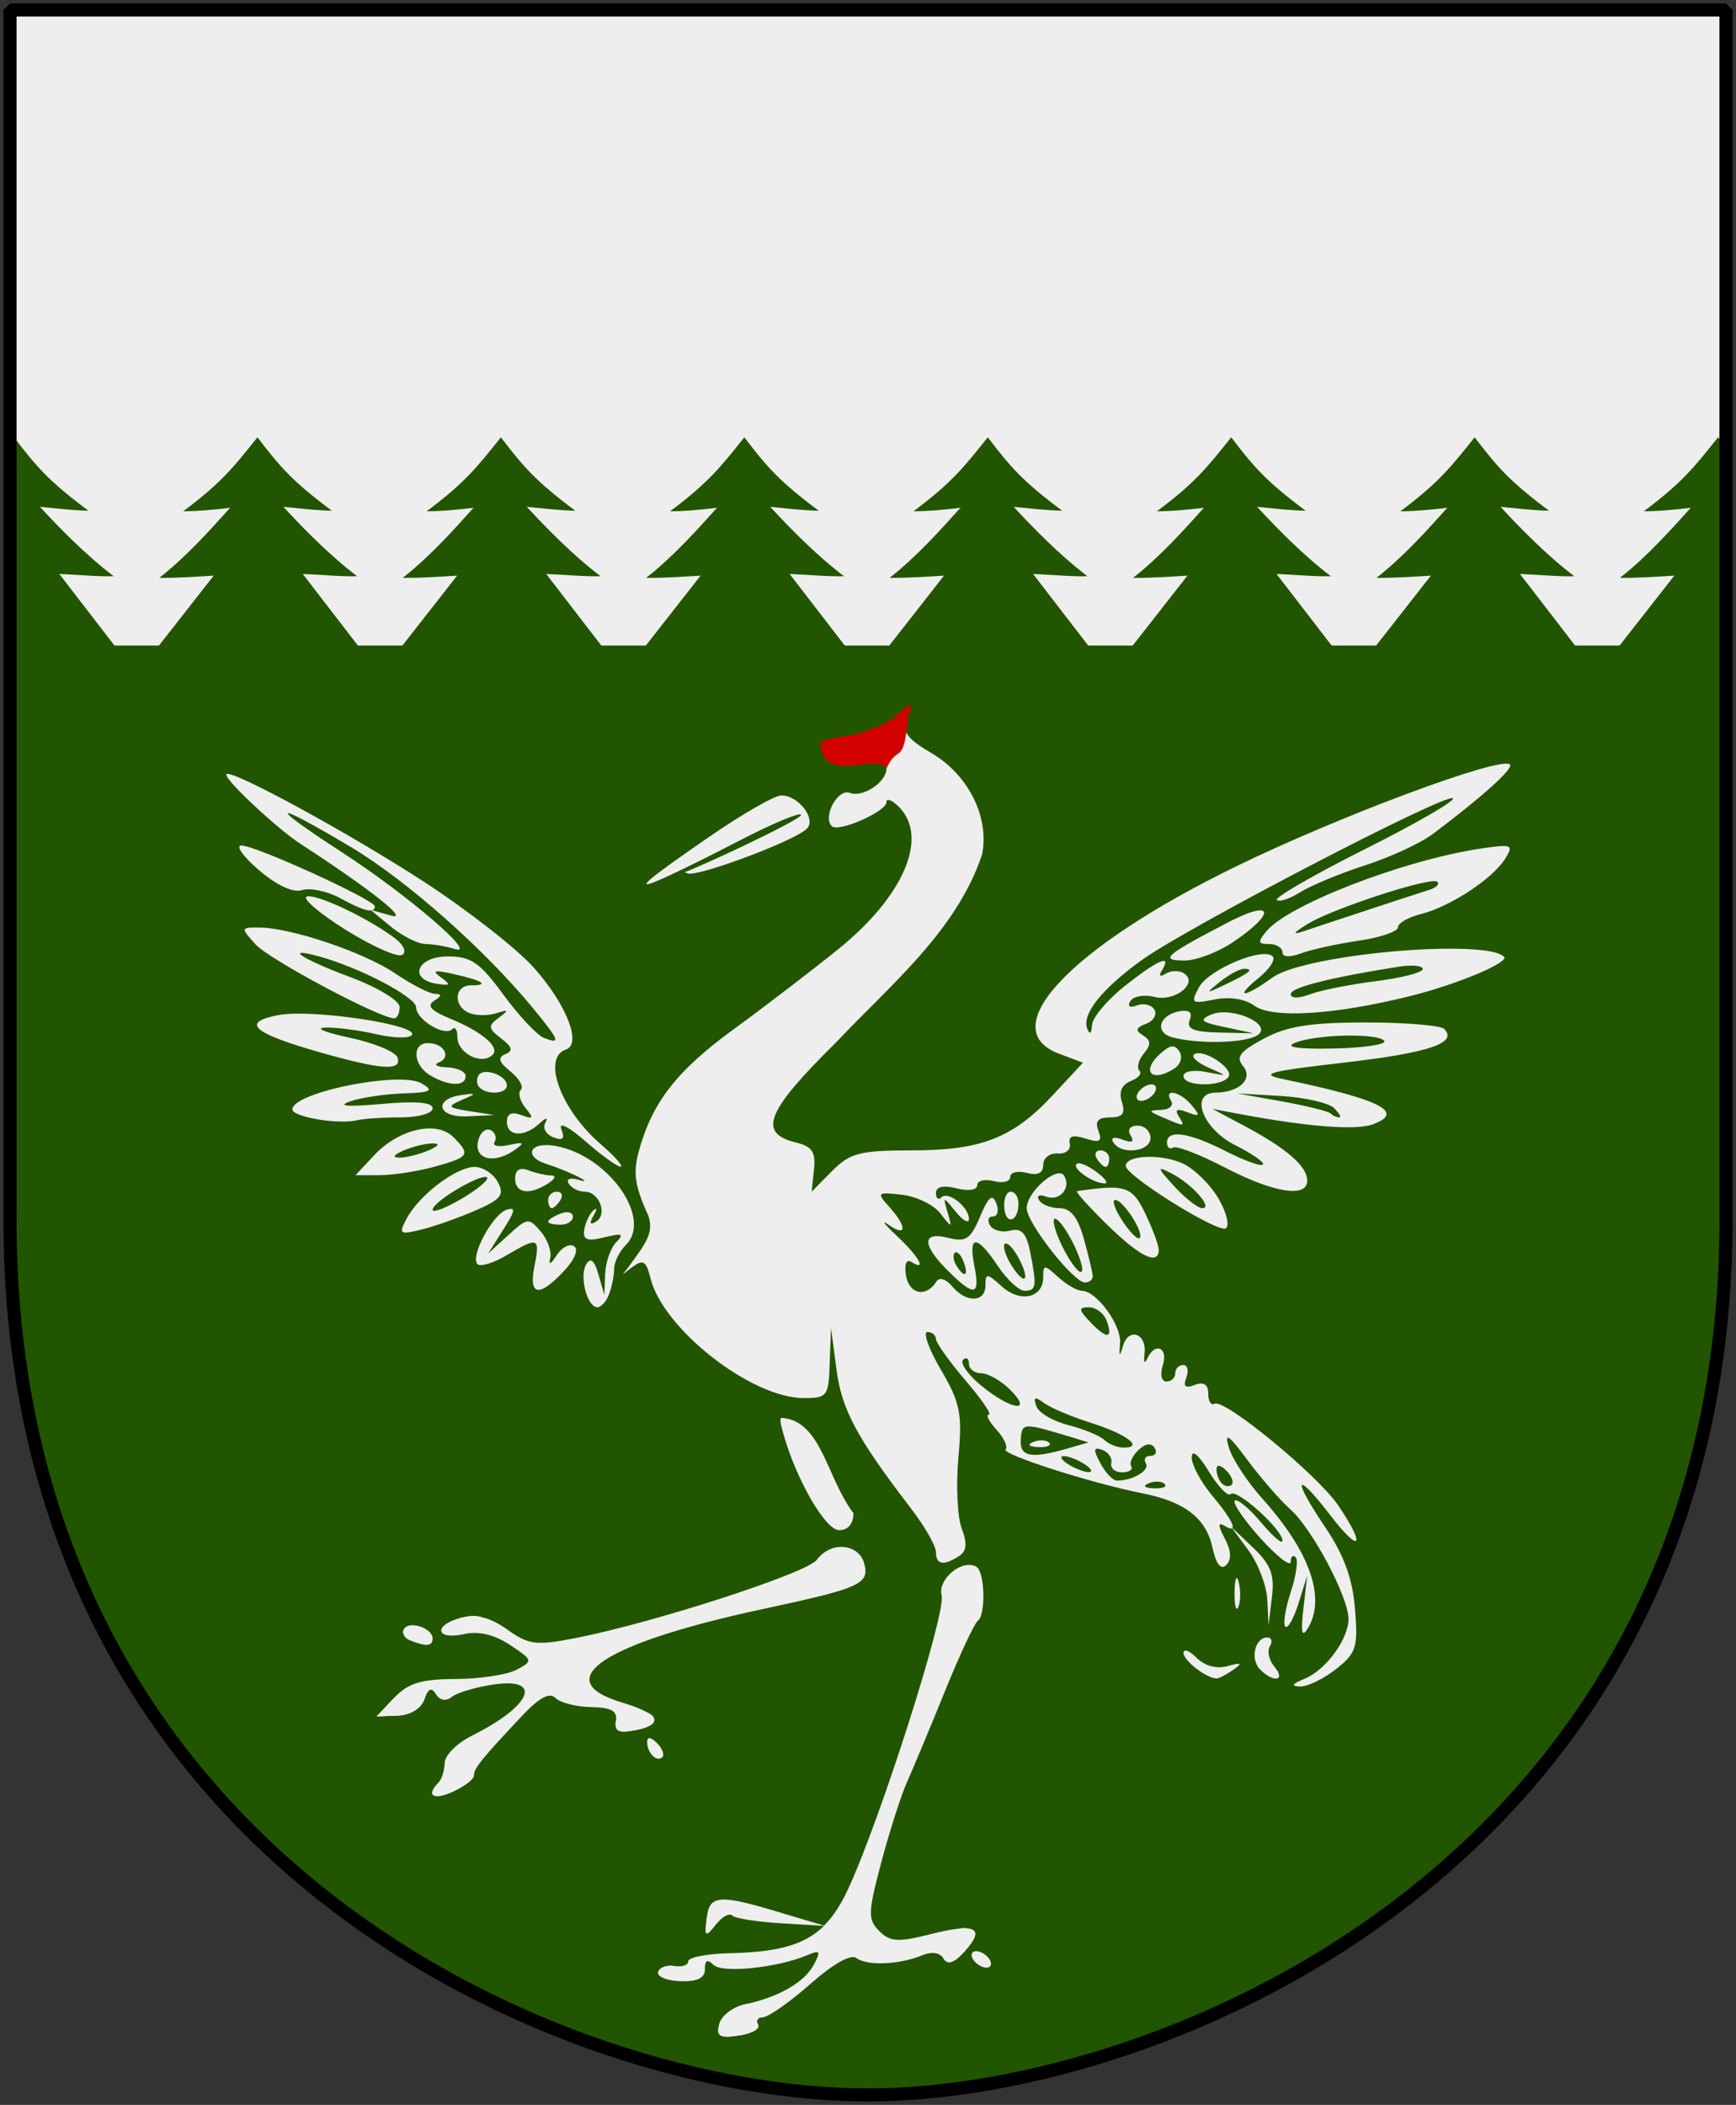
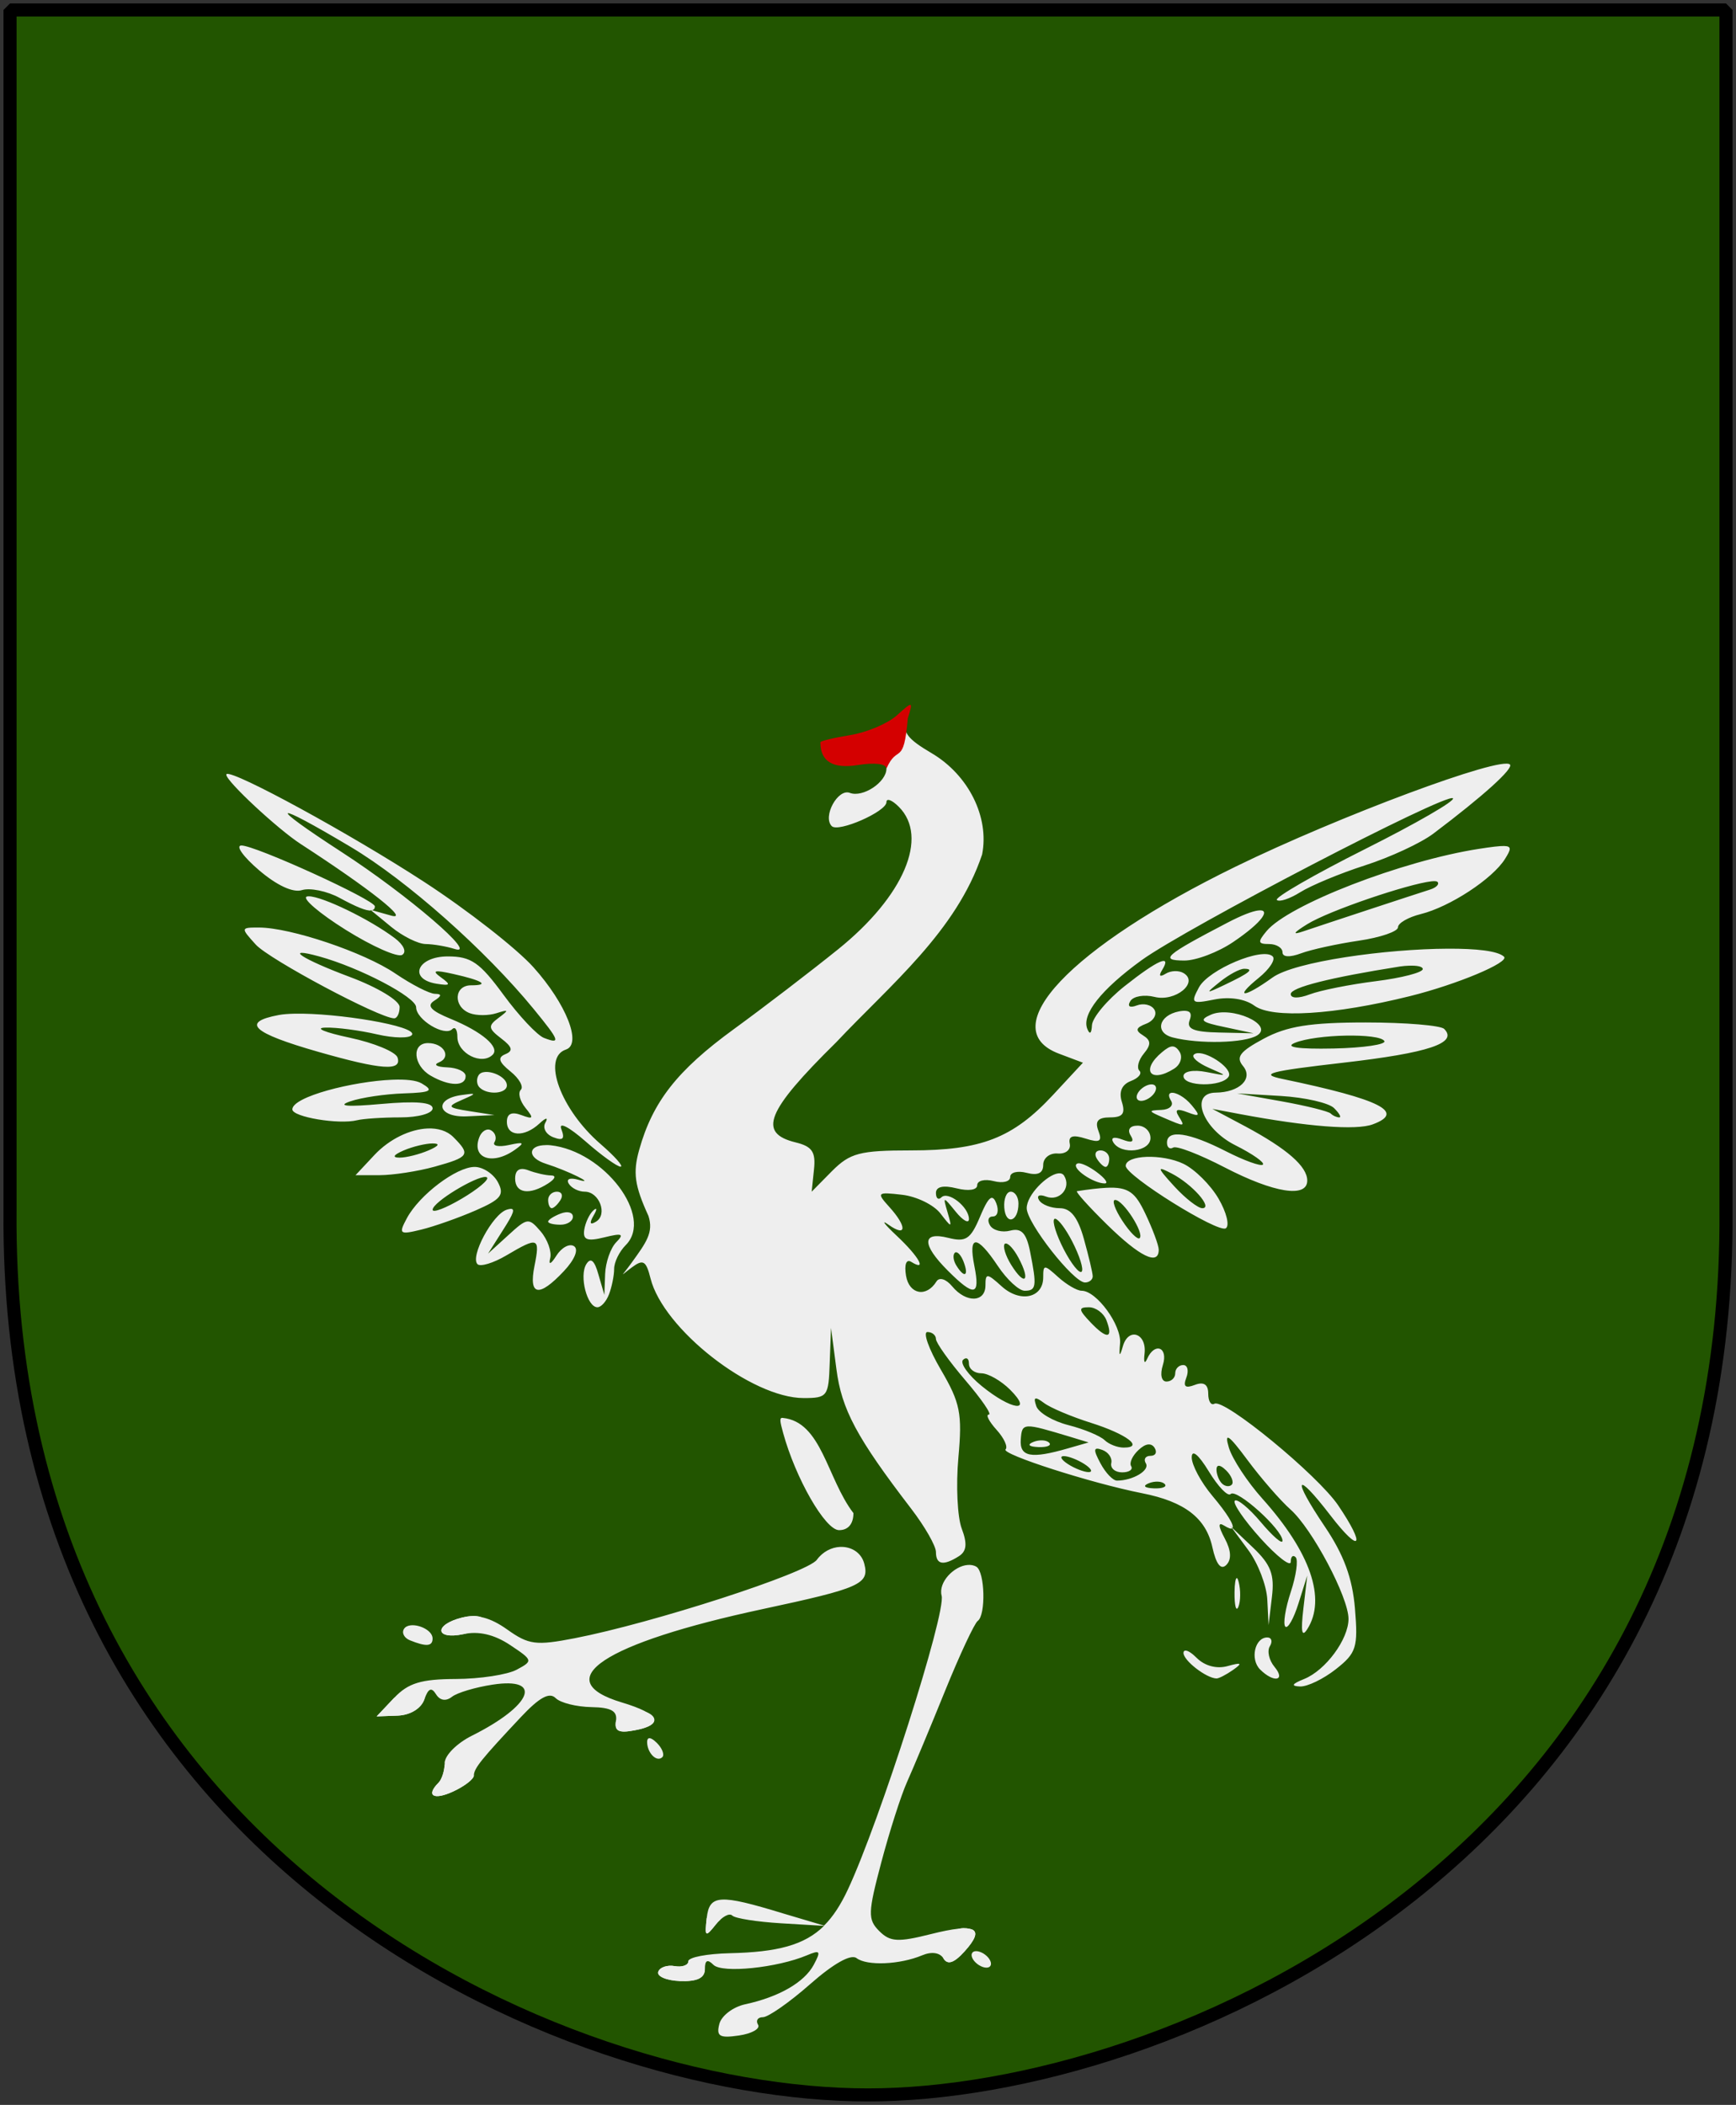
<svg xmlns="http://www.w3.org/2000/svg" xmlns:xlink="http://www.w3.org/1999/xlink" version="1.0" width="251" height="304.2" id="svg4166">
  <rect width="100%" height="100%" fill="#333333" stroke="none" />
  <defs id="defs4168">
    <clipPath id="clipPath2675">
      <use transform="matrix(0,1.156,1.156,0,252.599,87.325)" id="use2677" x="0" y="0" width="1" height="1" xlink:href="#Shield" />
    </clipPath>
  </defs>
  <path d="M 249.551,1.44 L 125.5,1.44 L 1.45,1.44 L 1.45,174.936 C 0.682,268.657 81.739,302.756 125.5,302.756 C 168.494,302.756 250.318,268.657 249.551,174.936 L 249.551,1.44 z" id="Shield" style="fill:#225500" />
-   <path d="M 1.1,1.098 L 1.1,93.292 L 249.6,93.292 L 249.6,1.098 L 125.35,1.098 L 1.1,1.098 z" id="Chef" style="fill:#eeeeee" />
  <g transform="matrix(0,0.865,0.865,0,-75.538,-222.504)" clip-path="url(#clipPath2675)" id="Granskura" style="fill:#225500">
-     <path d="M 370.415,110.566 C 370.415,110.566 353.126,97.245 353.126,97.245 C 353.235,100.348 353.579,103.569 353.505,106.338 C 349.928,101.61 345.211,97.052 341.91,94.002 C 342.171,96.731 342.509,99.509 342.563,102.114 C 337.622,95.48 335.233,93.453 330.292,89.67 C 335.368,85.617 337.854,83.662 342.655,77.258 C 342.645,79.951 342.348,82.749 342.064,85.107 C 345.687,81.835 350.15,77.882 353.773,73.266 C 353.807,76.496 353.552,79.8 353.402,82.359 C 353.402,82.359 370.218,69.184 370.218,69.184" id="Gran" />
    <use transform="translate(0,81.381)" id="use3191" x="0" y="0" width="251" height="304.2" xlink:href="#Gran" />
    <use transform="translate(0,122.072)" id="use3195" x="0" y="0" width="251" height="304.2" xlink:href="#Gran" />
    <use transform="translate(0,162.763)" id="use3197" x="0" y="0" width="251" height="304.2" xlink:href="#Gran" />
    <use transform="translate(0,203.453)" id="use3199" x="0" y="0" width="251" height="304.2" xlink:href="#Gran" />
    <use transform="translate(0,244.144)" id="use3201" x="0" y="0" width="251" height="304.2" xlink:href="#Gran" />
    <use transform="translate(0,284.834)" id="use4215" x="0" y="0" width="251" height="304.2" xlink:href="#Gran" />
    <use transform="translate(0,40.691)" id="use2671" x="0" y="0" width="251" height="304.2" xlink:href="#Gran" />
  </g>
  <g transform="matrix(1.193,0,0,1.193,399.793,-493.054)" id="trana" style="fill:#eeeeee">
    <path d="M -216.09,516.805 C -215.192,512.266 -217.734,507.168 -222.215,504.524 C -225.052,502.85 -225.832,502.02 -225.299,500.305 C -229.359,502.347 -229.298,504.226 -227.821,504.312 C -225.82,503.987 -227.684,505.81 -227.684,506.399 C -227.684,508.042 -230.543,509.942 -232.121,509.337 C -233.579,508.777 -235.451,512.225 -234.309,513.368 C -233.514,514.163 -227.684,511.605 -227.684,510.462 C -227.684,509.939 -227.009,510.199 -226.184,511.024 C -222.513,514.695 -225.572,521.861 -233.527,528.274 C -236.851,530.953 -242.547,535.314 -246.184,537.962 C -253.06,542.968 -256.022,546.766 -257.652,552.587 C -258.426,555.349 -258.208,556.901 -256.527,560.587 C -255.881,562.578 -256.8,563.811 -258.559,566.243 C -259.868,568.053 -260.071,567.968 -258.559,566.837 C -257.172,565.8 -256.821,565.984 -256.277,568.149 C -254.734,574.299 -244.038,582.649 -237.715,582.649 C -234.827,582.649 -234.692,582.436 -234.559,578.399 L -234.402,574.149 L -233.746,579.149 C -233.119,584.011 -231.299,587.438 -224.684,596.055 C -223.038,598.2 -221.684,600.562 -221.684,601.305 C -221.684,602.838 -220.783,602.999 -218.902,601.805 C -217.966,601.212 -217.863,600.291 -218.559,598.462 C -219.085,597.077 -219.268,593.214 -218.965,589.868 C -218.479,584.512 -218.735,583.23 -221.09,579.212 C -222.561,576.701 -223.288,574.649 -222.715,574.649 C -222.142,574.649 -221.684,575.042 -221.684,575.493 C -221.684,575.944 -220.089,578.194 -218.121,580.493 C -216.153,582.792 -214.874,584.649 -215.277,584.649 C -215.681,584.649 -215.251,585.486 -214.34,586.493 C -213.429,587.5 -212.941,588.563 -213.246,588.868 C -213.82,589.441 -202.863,592.963 -196.684,594.18 C -191.557,595.191 -188.961,597.175 -188.184,600.712 C -187.729,602.782 -187.152,603.523 -186.496,602.868 C -185.841,602.213 -185.896,601.122 -186.684,599.649 C -187.478,598.165 -187.51,597.634 -186.777,598.087 C -186.24,598.419 -185.911,598.533 -185.777,598.43 L -185.996,598.149 L -185.746,598.399 C -185.506,598.075 -186.38,596.636 -188.184,594.493 C -189.559,592.859 -190.686,590.757 -190.684,589.837 C -190.681,588.819 -189.869,589.478 -188.621,591.524 C -187.494,593.374 -186.31,594.619 -185.965,594.274 C -185.252,593.561 -179.684,598.572 -179.684,599.93 C -179.684,600.42 -180.865,599.396 -182.309,597.68 C -183.752,595.965 -185.181,594.803 -185.465,595.087 C -185.749,595.37 -184.342,597.433 -182.34,599.649 C -180.338,601.865 -178.684,603.136 -178.684,602.493 C -178.684,601.85 -178.42,601.601 -178.09,601.93 C -177.76,602.26 -178.024,604.151 -178.684,606.149 C -179.343,608.148 -179.638,610.038 -179.34,610.337 C -179.042,610.635 -178.325,609.372 -177.746,607.524 L -176.684,604.149 L -177.152,608.149 C -177.478,610.931 -177.349,611.693 -176.684,610.649 C -174.348,606.986 -176.292,601.334 -182.121,594.837 C -183.942,592.807 -185.772,590.024 -186.184,588.649 C -186.762,586.716 -186.23,587.056 -183.934,590.149 C -182.301,592.349 -179.955,595.049 -178.715,596.149 C -176.081,598.486 -171.684,606.779 -171.684,609.399 C -171.684,611.874 -174.46,615.632 -177.059,616.68 C -178.559,617.286 -178.689,617.542 -177.559,617.587 C -176.67,617.622 -174.725,616.681 -173.215,615.493 C -170.721,613.531 -170.513,612.851 -170.902,608.149 C -171.209,604.453 -172.254,601.627 -174.559,598.212 C -178.604,592.217 -178.139,591.315 -173.871,596.868 C -170.235,601.599 -169.527,600.679 -172.934,595.649 C -175.431,591.962 -186.756,582.66 -187.934,583.337 C -188.346,583.574 -188.684,583.034 -188.684,582.118 C -188.684,580.997 -189.224,580.639 -190.309,581.055 C -191.462,581.498 -191.755,581.262 -191.34,580.18 C -191.021,579.349 -191.182,578.649 -191.715,578.649 C -192.248,578.649 -192.684,579.099 -192.684,579.649 C -192.684,580.199 -193.159,580.649 -193.746,580.649 C -194.359,580.649 -194.548,579.797 -194.184,578.649 C -193.499,576.492 -195.174,575.834 -196.09,577.899 C -196.395,578.587 -196.524,578.317 -196.402,577.274 C -196.114,574.798 -198.354,574.025 -199.027,576.368 C -199.421,577.737 -199.512,577.649 -199.371,576.024 C -199.18,573.817 -202.225,569.649 -204.027,569.649 C -204.586,569.649 -205.865,568.903 -206.871,567.993 C -208.574,566.452 -208.684,566.454 -208.684,568.024 C -208.684,570.533 -211.478,571.143 -213.715,569.118 C -215.492,567.509 -215.684,567.494 -215.684,568.993 C -215.684,571.078 -218.022,571.158 -219.715,569.118 C -220.454,568.227 -221.277,567.967 -221.621,568.524 C -222.838,570.493 -224.927,570.101 -225.309,567.837 C -225.54,566.465 -225.279,565.781 -224.684,566.149 C -222.705,567.372 -223.736,565.521 -226.434,562.993 C -227.946,561.576 -228.396,560.963 -227.434,561.649 C -225.219,563.227 -225.162,561.899 -227.34,559.493 C -228.912,557.756 -228.822,557.67 -225.777,558.024 C -224.017,558.229 -221.952,559.243 -221.152,560.274 C -219.745,562.089 -219.712,562.084 -220.277,560.149 C -220.854,558.177 -220.837,558.172 -219.277,560.087 C -218.408,561.154 -217.684,561.55 -217.684,560.962 C -217.684,559.504 -220.213,557.522 -221.027,558.337 C -221.389,558.699 -221.684,558.458 -221.684,557.805 C -221.684,557.04 -220.798,556.838 -219.184,557.243 C -217.747,557.603 -216.684,557.451 -216.684,556.868 C -216.684,556.31 -215.784,556.08 -214.684,556.368 C -213.584,556.656 -212.684,556.431 -212.684,555.868 C -212.684,555.305 -211.784,555.08 -210.684,555.368 C -209.338,555.72 -208.684,555.412 -208.684,554.399 C -208.684,553.571 -207.896,552.948 -206.934,553.024 C -205.962,553.101 -205.312,552.573 -205.465,551.837 C -205.659,550.901 -205.095,550.724 -203.559,551.212 C -201.823,551.763 -201.502,551.563 -201.996,550.274 C -202.442,549.113 -202.054,548.649 -200.59,548.649 C -199.052,548.649 -198.701,548.196 -199.152,546.774 C -199.543,545.544 -199.152,544.663 -198.059,544.243 C -197.139,543.89 -196.679,543.342 -197.027,542.993 C -197.376,542.644 -197.144,541.711 -196.496,540.93 C -195.588,539.836 -195.61,539.317 -196.59,538.712 C -197.558,538.114 -197.471,537.787 -196.215,537.305 C -195.309,536.958 -194.849,536.178 -195.215,535.587 C -195.58,534.995 -196.542,534.781 -197.34,535.087 C -198.21,535.421 -198.518,535.197 -198.121,534.555 C -197.758,533.967 -196.436,533.741 -195.184,534.055 C -192.682,534.683 -189.794,532.329 -191.652,531.18 C -192.229,530.824 -193.205,530.851 -193.84,531.243 C -194.555,531.685 -194.72,531.521 -194.277,530.805 C -193.043,528.808 -194.775,529.548 -198.809,532.743 C -200.95,534.439 -202.734,536.577 -202.777,537.493 C -202.825,538.491 -203.043,538.664 -203.34,537.93 C -204.05,536.178 -201.646,533.144 -196.777,529.618 C -191.36,525.693 -159.756,509.264 -159.027,509.993 C -158.724,510.297 -163.518,513.057 -169.684,516.149 C -175.85,519.242 -180.656,522.02 -180.371,522.305 C -180.086,522.591 -178.813,522.175 -177.527,521.368 C -176.242,520.561 -172.709,519.088 -169.684,518.118 C -166.659,517.148 -162.935,515.429 -161.402,514.274 C -155.316,509.689 -151.65,506.37 -152.121,505.899 C -153.183,504.838 -172.844,512.159 -185.371,518.274 C -205.424,528.063 -214.744,537.924 -206.777,540.93 L -203.871,542.024 L -207.527,545.962 C -212.378,551.173 -216.205,552.649 -224.715,552.649 C -230.924,552.649 -232.092,552.964 -234.277,555.149 L -236.746,557.649 L -236.465,554.962 C -236.236,552.826 -236.692,552.168 -238.684,551.68 C -243.317,550.547 -242.252,547.906 -233.777,539.555 C -227.178,532.553 -219.22,526.126 -216.09,516.805 z M -185.746,598.399 C -185.755,598.411 -185.766,598.422 -185.777,598.43 L -183.84,601.055 C -182.653,602.642 -181.615,605.342 -181.527,607.055 L -181.371,610.149 L -180.965,606.743 C -180.634,604.024 -181.093,602.818 -183.277,600.743 L -185.746,598.399 z M -307.652,507.055 C -307.681,507.07 -307.684,507.117 -307.684,507.149 C -307.684,507.936 -301.461,513.723 -298.684,515.524 C -290.327,520.943 -285.423,524.819 -287.684,524.212 L -290.027,523.555 C -290.057,523.563 -290.087,523.583 -290.121,523.587 L -287.684,525.587 C -286.309,526.709 -284.445,527.637 -283.527,527.649 C -282.61,527.661 -281.035,527.926 -280.027,528.243 C -276.955,529.211 -285.723,521.683 -293.684,516.524 C -302.929,510.533 -302.247,510.137 -292.59,515.899 C -285.769,519.969 -276.274,528.393 -270.434,535.524 C -267.281,539.374 -267.124,539.815 -269.184,539.024 C -270.004,538.71 -272.214,536.361 -274.09,533.805 C -276.971,529.881 -278.012,529.149 -280.84,529.149 C -284.568,529.149 -285.684,531.906 -282.184,532.462 C -280.515,532.727 -280.432,532.585 -281.684,531.68 C -282.832,530.851 -282.48,530.761 -280.184,531.274 C -276.626,532.07 -275.71,532.649 -278.027,532.649 C -280.102,532.649 -280.219,535.243 -278.184,536.024 C -277.359,536.341 -275.896,536.334 -274.934,536.024 C -273.446,535.546 -273.409,535.64 -274.684,536.587 C -275.998,537.562 -275.951,537.878 -274.371,539.087 C -273.017,540.123 -272.893,540.589 -273.871,540.993 C -274.838,541.392 -274.676,541.935 -273.246,543.087 C -272.186,543.941 -271.629,544.938 -271.996,545.305 C -272.364,545.673 -272.116,546.652 -271.434,547.493 C -270.393,548.775 -270.466,548.918 -271.934,548.368 C -273.104,547.93 -273.684,548.199 -273.684,549.18 C -273.684,550.977 -271.573,551.095 -269.746,549.399 C -268.933,548.644 -268.64,548.614 -269.027,549.305 C -269.38,549.935 -268.942,550.717 -268.059,551.055 C -266.875,551.51 -266.63,551.254 -267.09,550.055 C -267.442,549.138 -266.154,549.798 -264.152,551.555 C -262.201,553.269 -260.296,554.633 -259.902,554.618 C -259.509,554.603 -260.608,553.366 -262.34,551.868 C -267.176,547.686 -269.471,541.412 -266.527,540.43 C -264.556,539.773 -266.489,534.892 -270.465,530.462 C -272.514,528.18 -278.472,523.53 -283.715,520.118 C -292.693,514.276 -306.782,506.604 -307.652,507.055 z M -290.121,523.587 L -290.184,523.524 L -290.027,523.555 C -289.804,523.498 -289.684,523.347 -289.684,523.087 C -289.684,522.3 -304.258,515.662 -305.871,515.712 C -306.595,515.734 -305.619,517.084 -303.715,518.712 C -301.579,520.537 -299.604,521.46 -298.527,521.118 C -297.567,520.813 -295.501,521.223 -293.965,522.055 C -291.947,523.15 -290.72,523.656 -290.121,523.587 z M -152.809,515.774 C -153.378,515.76 -154.351,515.883 -155.871,516.118 C -165.213,517.563 -178.974,522.897 -181.621,526.087 C -182.717,527.408 -182.671,527.649 -181.309,527.649 C -180.416,527.649 -179.684,528.113 -179.684,528.649 C -179.684,529.243 -178.802,529.285 -177.434,528.774 C -176.196,528.313 -173.046,527.627 -170.434,527.243 C -167.821,526.859 -165.684,526.124 -165.684,525.618 C -165.684,525.112 -164.446,524.4 -162.934,524.024 C -159.399,523.146 -154.223,519.752 -152.715,517.337 C -152.025,516.232 -151.859,515.799 -152.809,515.774 z M -161.652,520.055 C -161.251,520.01 -160.988,520.033 -160.902,520.118 C -160.632,520.388 -161.043,520.814 -161.809,521.055 C -163.579,521.614 -174.54,525.223 -177.184,526.118 C -178.551,526.581 -178.393,526.304 -176.684,525.243 C -174.017,523.588 -164.46,520.374 -161.652,520.055 z M -297.684,521.868 C -297.793,521.867 -297.862,521.875 -297.934,521.899 C -298.542,522.102 -296.426,523.922 -293.215,525.93 C -290.004,527.939 -286.918,529.3 -286.371,528.962 C -285.801,528.61 -286.187,527.748 -287.277,526.93 C -290.381,524.604 -296.045,521.882 -297.684,521.868 z M -182.652,523.587 C -183.368,523.682 -184.615,524.157 -186.34,525.055 C -193.939,529.015 -194.641,529.631 -191.59,529.649 C -190.159,529.658 -187.479,528.637 -185.652,527.399 C -181.999,524.924 -181.079,523.377 -182.652,523.587 z M -303.746,525.649 C -305.958,525.649 -305.958,525.683 -304.121,527.712 C -302.491,529.513 -289.096,536.649 -287.34,536.649 C -286.985,536.649 -286.684,536.032 -286.684,535.274 C -286.684,534.506 -289.338,532.9 -292.684,531.649 C -298.578,529.445 -300.855,527.933 -296.434,529.149 C -291.516,530.502 -284.684,534.084 -284.684,535.305 C -284.684,536.808 -281.242,538.895 -280.309,537.962 C -279.961,537.614 -279.684,538.028 -279.684,538.899 C -279.684,540.891 -276.732,542.385 -275.402,541.055 C -274.501,540.154 -276.694,538.267 -280.496,536.712 C -282.886,535.734 -283.445,535.126 -282.496,534.524 C -281.563,533.932 -281.548,533.691 -282.402,533.68 C -283.066,533.672 -285.232,532.557 -287.215,531.212 C -290.988,528.652 -299.892,525.649 -303.746,525.649 z M -159.621,528.212 C -167.081,528.24 -178.197,529.76 -180.902,531.712 C -184.389,534.227 -185.649,534.248 -182.559,531.743 C -181.26,530.69 -180.496,529.526 -180.871,529.149 C -182.051,527.964 -188.651,530.735 -189.809,532.899 C -190.836,534.819 -190.711,534.923 -187.934,534.368 C -186.11,534.003 -184.219,534.292 -183.09,535.118 C -180.922,536.703 -173.389,536.23 -164.246,533.962 C -158.546,532.548 -152.118,529.858 -152.84,529.18 C -153.596,528.471 -156.23,528.199 -159.621,528.212 z M -164.371,530.274 C -163.385,530.232 -162.684,530.373 -162.684,530.68 C -162.684,531.091 -165.245,531.759 -168.371,532.149 C -171.498,532.54 -175.098,533.259 -176.371,533.743 C -177.734,534.261 -178.684,534.244 -178.684,533.712 C -178.684,532.912 -173.963,531.715 -165.434,530.368 C -165.056,530.308 -164.7,530.288 -164.371,530.274 z M -184.34,530.649 C -183.069,530.649 -183.623,531.129 -186.684,532.587 C -189.041,533.709 -189.077,533.678 -187.246,532.212 C -186.179,531.356 -184.877,530.649 -184.34,530.649 z M -191.434,535.743 C -191.639,535.729 -191.908,535.746 -192.215,535.805 C -194.694,536.286 -195.212,538.387 -192.996,538.962 C -189.797,539.791 -184.235,539.654 -182.746,538.712 C -180.692,537.412 -185.877,535.108 -188.371,536.212 C -189.847,536.865 -189.532,537.122 -186.684,537.712 L -183.184,538.462 L -187.34,538.368 C -190.478,538.303 -191.344,537.937 -190.934,536.868 C -190.658,536.151 -190.817,535.784 -191.434,535.743 z M -299.434,536.087 C -300.165,536.103 -300.812,536.15 -301.309,536.243 C -305.956,537.115 -304.584,538.409 -296.527,540.712 C -288.874,542.899 -286.39,543.066 -286.934,541.399 C -287.158,540.712 -289.762,539.627 -292.746,538.993 C -295.73,538.359 -297.059,537.814 -295.684,537.774 C -294.309,537.734 -291.499,538.107 -289.434,538.587 C -287.368,539.066 -285.454,539.086 -285.184,538.649 C -284.521,537.577 -294.313,535.973 -299.434,536.087 z M -169.59,537.149 C -176.353,537.149 -179.155,537.607 -181.965,539.118 C -184.854,540.672 -185.372,541.338 -184.465,542.43 C -183.194,543.962 -184.897,545.621 -187.777,545.649 C -191.005,545.681 -189.383,550.033 -185.402,552.024 C -183.317,553.068 -181.814,554.123 -182.059,554.368 C -182.303,554.613 -184.327,553.881 -186.559,552.743 C -191.009,550.472 -193.684,550.072 -193.684,551.712 C -193.684,552.294 -193.346,552.557 -192.934,552.305 C -192.521,552.054 -189.709,553.143 -186.684,554.712 C -180.724,557.802 -176.684,558.441 -176.684,556.305 C -176.684,554.592 -179.121,552.461 -184.184,549.743 L -188.184,547.618 L -184.871,548.243 C -176.651,549.786 -170.762,550.239 -168.746,549.493 C -164.748,548.014 -167.77,546.475 -179.684,543.993 C -182.576,543.39 -181.31,543.059 -172.309,542.024 C -161.964,540.835 -158.381,539.641 -160.09,537.93 C -160.511,537.509 -164.783,537.149 -169.59,537.149 z M -172.027,538.743 C -169.712,538.699 -167.641,538.908 -167.34,539.399 C -167.087,539.812 -169.87,540.231 -173.527,540.305 C -177.804,540.392 -179.47,540.142 -178.184,539.618 C -176.904,539.096 -174.342,538.787 -172.027,538.743 z M -283.246,539.649 C -285.26,539.649 -285.045,542.357 -282.934,543.587 C -280.676,544.902 -278.684,544.922 -278.684,543.649 C -278.684,543.099 -279.696,542.63 -280.934,542.587 C -282.171,542.543 -282.625,542.272 -281.934,541.993 C -280.358,541.358 -281.313,539.649 -283.246,539.649 z M -193.027,540.055 C -193.358,540.057 -193.743,540.299 -194.277,540.743 C -196.914,542.931 -195.702,544.576 -192.809,542.743 C -192.051,542.263 -191.758,541.35 -192.152,540.712 C -192.424,540.272 -192.697,540.054 -193.027,540.055 z M -189.965,540.868 C -190.157,540.883 -190.322,540.944 -190.434,541.055 C -190.742,541.363 -189.907,542.075 -188.59,542.649 C -186.266,543.663 -186.266,543.675 -188.934,543.149 C -190.489,542.843 -191.684,543.073 -191.684,543.649 C -191.684,544.936 -187.004,544.988 -186.215,543.712 C -185.648,542.794 -188.618,540.761 -189.965,540.868 z M -276.34,543.149 C -276.692,543.18 -276.965,543.303 -277.121,543.555 C -277.399,544.005 -277.348,544.673 -276.996,545.024 C -276.043,545.977 -273.684,545.8 -273.684,544.774 C -273.684,543.854 -275.285,543.058 -276.34,543.149 z M -287.559,544.087 C -292.334,544.275 -299.684,546.143 -299.684,547.68 C -299.684,548.603 -294.039,549.545 -291.84,548.993 C -291.107,548.809 -288.745,548.649 -286.59,548.649 C -284.411,548.649 -282.684,548.166 -282.684,547.555 C -282.684,546.815 -284.72,546.645 -288.934,547.024 C -293.045,547.394 -294.328,547.281 -292.684,546.712 C -291.309,546.236 -288.384,545.815 -286.184,545.743 C -282.843,545.634 -282.497,545.414 -284.027,544.524 C -284.683,544.143 -285.967,544.024 -287.559,544.087 z M -195.559,544.649 C -196.109,544.649 -196.844,545.099 -197.184,545.649 C -197.524,546.199 -197.359,546.649 -196.809,546.649 C -196.259,546.649 -195.524,546.199 -195.184,545.649 C -194.844,545.099 -195.009,544.649 -195.559,544.649 z M -193.184,545.68 C -193.484,545.748 -193.553,546.051 -193.184,546.649 C -192.844,547.199 -193.376,547.704 -194.371,547.743 C -195.986,547.806 -195.969,547.882 -194.184,548.649 C -191.478,549.812 -191.454,549.825 -192.277,548.493 C -192.775,547.688 -192.457,547.547 -191.215,548.024 C -189.689,548.61 -189.615,548.468 -190.684,547.18 C -191.555,546.131 -192.683,545.567 -193.184,545.68 z M -185.184,545.743 L -179.871,546.055 C -176.951,546.23 -174.061,546.897 -173.434,547.524 C -172.806,548.152 -172.515,548.649 -172.809,548.649 C -173.102,548.649 -173.575,548.445 -173.84,548.18 C -174.105,547.916 -176.757,547.249 -179.746,546.712 L -185.184,545.743 z M -278.09,545.805 C -278.312,545.821 -278.643,545.874 -279.09,545.93 C -282.629,546.376 -282.13,548.686 -278.527,548.524 L -275.184,548.368 L -278.184,547.899 C -280.867,547.48 -280.973,547.336 -279.184,546.555 C -277.784,545.944 -277.424,545.76 -278.09,545.805 z M -197.246,549.649 C -198.182,549.649 -198.524,550.135 -198.09,550.837 C -197.599,551.63 -197.926,551.783 -199.09,551.337 C -200.109,550.946 -200.547,551.093 -200.184,551.68 C -199.222,553.236 -195.684,552.814 -195.684,551.149 C -195.684,550.324 -196.389,549.649 -197.246,549.649 z M -283.309,549.993 C -285.396,550.087 -287.887,551.232 -289.746,553.212 L -292.027,555.649 L -289.121,555.649 C -287.513,555.646 -284.496,555.191 -282.434,554.618 C -278.234,553.452 -278.045,553.163 -280.184,551.024 C -280.94,550.268 -282.057,549.937 -283.309,549.993 z M -275.965,550.118 C -276.373,550.129 -276.806,550.479 -277.027,551.055 C -278.012,553.621 -275.427,554.515 -272.684,552.555 C -271.479,551.695 -271.625,551.597 -273.434,551.993 C -274.672,552.264 -275.468,552.11 -275.184,551.649 C -274.899,551.189 -275.057,550.553 -275.559,550.243 C -275.684,550.166 -275.829,550.114 -275.965,550.118 z M -282.684,551.805 C -281.738,551.805 -281.923,552.108 -283.184,552.649 C -284.284,553.122 -285.859,553.524 -286.684,553.524 C -287.629,553.524 -287.444,553.191 -286.184,552.649 C -285.084,552.177 -283.509,551.805 -282.684,551.805 z M -269.309,552.024 C -271.14,552.173 -271.163,553.571 -268.934,554.274 C -266.32,555.099 -262.738,556.863 -264.996,556.212 C -266.037,555.912 -266.536,556.11 -266.184,556.68 C -265.848,557.224 -264.98,557.649 -264.246,557.649 C -262.494,557.649 -261.447,560.394 -262.871,561.274 C -263.602,561.726 -263.72,561.479 -263.184,560.555 C -262.735,559.783 -262.744,559.502 -263.215,559.93 C -263.686,560.359 -264.183,561.416 -264.309,562.274 C -264.487,563.49 -263.954,563.695 -261.871,563.18 C -259.715,562.648 -259.426,562.75 -260.434,563.774 C -261.121,564.473 -261.723,566.215 -261.777,567.618 L -261.871,570.149 L -262.59,567.68 C -263.065,565.972 -263.529,565.574 -264.059,566.43 C -264.941,567.857 -263.956,571.649 -262.715,571.649 C -262.261,571.649 -261.643,570.957 -261.309,570.087 C -260.975,569.217 -260.684,567.812 -260.684,566.993 C -260.684,566.174 -260.054,564.894 -259.277,564.118 C -255.857,560.698 -261.865,552.721 -268.402,552.024 C -268.736,551.989 -269.047,552.003 -269.309,552.024 z M -201.746,552.649 C -202.329,552.649 -202.524,553.099 -202.184,553.649 C -201.844,554.199 -201.364,554.649 -201.121,554.649 C -200.879,554.649 -200.684,554.199 -200.684,553.649 C -200.684,553.099 -201.164,552.649 -201.746,552.649 z M -196.152,553.43 C -197.586,553.482 -198.684,553.867 -198.684,554.524 C -198.684,555.72 -187.522,562.682 -186.559,562.087 C -186.065,561.782 -186.463,560.156 -187.434,558.493 C -188.405,556.83 -190.309,554.939 -191.684,554.274 C -192.95,553.662 -194.719,553.379 -196.152,553.43 z M -204.309,554.212 C -204.464,554.196 -204.588,554.24 -204.652,554.305 C -205.203,554.856 -202.628,556.627 -201.246,556.649 C -200.729,556.658 -201.179,556.023 -202.246,555.243 C -203.046,554.658 -203.844,554.258 -204.309,554.212 z M -277.59,554.649 C -279.81,554.649 -284.299,558.047 -285.809,560.868 C -286.83,562.775 -286.707,562.889 -284.059,562.243 C -282.487,561.86 -279.529,560.814 -277.496,559.93 C -274.386,558.578 -273.952,558.035 -274.777,556.493 C -275.317,555.486 -276.584,554.649 -277.59,554.649 z M -271.777,554.899 C -272.368,554.877 -272.684,555.265 -272.684,556.055 C -272.684,557.857 -270.942,558.108 -268.684,556.649 C -267.823,556.093 -267.67,555.689 -268.34,555.68 C -268.983,555.672 -270.22,555.389 -271.09,555.055 C -271.349,554.956 -271.581,554.907 -271.777,554.899 z M -194.434,554.93 C -194.366,554.831 -193.903,555.04 -193.09,555.462 C -190.603,556.753 -188.06,559.649 -189.402,559.649 C -189.924,559.649 -191.444,558.474 -192.777,557.024 C -193.994,555.701 -194.521,555.058 -194.434,554.93 z M -206.871,555.43 C -208.221,555.603 -210.684,558.038 -210.684,559.649 C -210.684,561.426 -205.017,568.649 -203.621,568.649 C -203.111,568.649 -202.681,568.312 -202.684,567.899 C -202.687,567.487 -203.173,565.462 -203.746,563.399 C -204.481,560.752 -205.347,559.649 -206.684,559.649 C -207.725,559.649 -208.848,559.224 -209.184,558.68 C -209.525,558.128 -209.15,557.932 -208.34,558.243 C -206.708,558.869 -205.244,557.182 -206.152,555.712 C -206.302,555.47 -206.56,555.391 -206.871,555.43 z M -276.246,555.868 C -276.168,555.876 -276.129,555.892 -276.09,555.93 C -275.83,556.191 -277.204,557.343 -279.152,558.493 C -281.101,559.643 -282.684,560.25 -282.684,559.837 C -282.684,558.917 -277.413,555.752 -276.246,555.868 z M -201.059,557.18 C -201.984,557.23 -203.129,557.359 -204.59,557.587 C -204.815,557.622 -203.178,559.449 -200.934,561.649 C -196.961,565.543 -194.684,566.642 -194.684,564.68 C -194.684,564.149 -195.415,562.18 -196.309,560.305 C -197.51,557.786 -198.283,557.031 -201.059,557.18 z M -267.621,557.649 C -268.204,557.649 -268.684,558.099 -268.684,558.649 C -268.684,559.199 -268.489,559.649 -268.246,559.649 C -268.004,559.649 -267.524,559.199 -267.184,558.649 C -266.844,558.099 -267.039,557.649 -267.621,557.649 z M -212.621,557.649 C -213.137,557.649 -213.482,558.525 -213.402,559.587 C -213.238,561.767 -211.684,561.314 -211.684,559.087 C -211.684,558.294 -212.105,557.649 -212.621,557.649 z M -214.934,558.399 C -215.277,558.431 -215.7,559.158 -216.34,560.68 C -217.489,563.413 -218.056,563.777 -220.184,563.243 C -223.394,562.437 -223.428,564.03 -220.246,567.212 C -217.029,570.429 -216.299,570.291 -217.027,566.649 C -217.791,562.831 -216.734,562.831 -214.184,566.649 C -213.084,568.296 -211.621,569.648 -210.934,569.649 C -209.516,569.652 -209.435,569.113 -210.277,564.899 C -210.729,562.639 -211.341,562.017 -212.684,562.368 C -213.666,562.625 -214.752,562.341 -215.121,561.743 C -215.491,561.145 -215.343,560.649 -214.777,560.649 C -214.212,560.649 -214.033,559.937 -214.371,559.055 C -214.546,558.6 -214.728,558.38 -214.934,558.399 z M -199.965,558.649 C -198.991,558.649 -196.403,562.681 -196.996,563.274 C -197.235,563.513 -198.178,562.573 -199.09,561.18 C -200.002,559.788 -200.395,558.649 -199.965,558.649 z M -273.34,559.743 C -273.444,559.759 -273.573,559.79 -273.715,559.837 C -275.419,560.394 -278.163,565.513 -277.246,566.43 C -276.904,566.772 -275.327,566.302 -273.746,565.368 C -269.89,563.09 -269.643,563.166 -270.34,566.649 C -271.064,570.269 -269.809,570.501 -266.777,567.274 C -265.442,565.853 -264.957,564.615 -265.559,564.243 C -266.116,563.898 -267.068,564.425 -267.684,565.399 C -268.35,566.454 -268.657,566.576 -268.434,565.712 C -268.227,564.913 -268.752,563.44 -269.59,562.462 C -271.042,560.766 -271.204,560.804 -273.527,562.93 L -275.965,565.149 L -274.121,562.243 C -272.858,560.271 -272.615,559.629 -273.34,559.743 z M -266.59,560.149 C -266.769,560.169 -266.977,560.226 -267.184,560.305 C -268.009,560.622 -268.684,561.058 -268.684,561.274 C -268.684,561.49 -268.009,561.649 -267.184,561.649 C -266.359,561.649 -265.684,561.213 -265.684,560.68 C -265.684,560.281 -266.052,560.09 -266.59,560.149 z M -207.215,560.93 C -206.833,561.002 -205.977,562.116 -205.184,563.649 C -204.278,565.401 -203.752,567.062 -204.027,567.337 C -204.303,567.612 -205.278,566.401 -206.184,564.649 C -207.09,562.897 -207.615,561.237 -207.34,560.962 C -207.306,560.927 -207.269,560.92 -207.215,560.93 z M -213.215,563.93 C -212.884,563.912 -212.243,564.604 -211.684,565.649 C -210.172,568.473 -210.892,569.193 -212.559,566.524 C -213.264,565.396 -213.609,564.23 -213.34,563.962 C -213.306,563.928 -213.262,563.933 -213.215,563.93 z M -219.309,564.993 C -219.037,564.921 -218.625,565.375 -218.34,566.118 C -217.664,567.88 -218.229,568.182 -219.215,566.587 C -219.578,566 -219.665,565.318 -219.402,565.055 C -219.37,565.023 -219.348,565.003 -219.309,564.993 z M -203.152,571.649 C -202.31,571.649 -201.353,572.363 -201.027,573.212 C -200.16,575.472 -200.94,575.582 -202.934,573.493 C -204.414,571.942 -204.448,571.649 -203.152,571.649 z M -217.996,577.837 C -217.807,577.858 -217.684,578.092 -217.684,578.493 C -217.684,579.135 -217.009,579.649 -216.184,579.649 C -215.359,579.649 -213.784,580.549 -212.684,581.649 C -209.846,584.487 -212.546,584.128 -216.152,581.18 C -217.781,579.85 -218.793,578.415 -218.402,578.024 C -218.256,577.878 -218.11,577.824 -217.996,577.837 z M -209.621,582.712 C -209.477,582.652 -209.129,582.835 -208.59,583.243 C -207.813,583.831 -205.268,584.903 -202.902,585.649 C -198.577,587.014 -196.407,588.649 -198.934,588.649 C -199.681,588.649 -200.724,588.25 -201.246,587.743 C -201.769,587.236 -203.734,586.411 -205.621,585.93 C -207.509,585.45 -209.263,584.418 -209.527,583.618 C -209.711,583.063 -209.765,582.771 -209.621,582.712 z M -240.246,585.055 C -240.688,584.981 -240.577,585.51 -240.215,586.837 C -238.71,592.349 -235.111,598.634 -233.434,598.649 C -232.326,598.659 -231.684,597.895 -231.684,596.587 C -234.904,592.377 -235.522,585.512 -240.246,585.055 z M -210.496,586.087 C -209.732,586.045 -208.275,586.483 -205.434,587.337 L -203.184,588.024 L -205.684,588.743 C -210.188,590.047 -211.562,589.771 -211.402,587.649 C -211.326,586.637 -211.261,586.128 -210.496,586.087 z M -208.777,587.774 C -209.125,587.76 -209.51,587.817 -209.871,587.962 C -210.669,588.281 -210.442,588.539 -209.277,588.587 C -208.223,588.63 -207.633,588.388 -207.965,588.055 C -208.131,587.889 -208.43,587.789 -208.777,587.774 z M -195.996,588.274 C -195.661,588.231 -195.376,588.369 -195.184,588.68 C -194.847,589.225 -195.069,589.649 -195.684,589.649 C -196.299,589.649 -196.551,590.063 -196.246,590.555 C -195.723,591.402 -197.824,592.649 -199.746,592.649 C -200.232,592.649 -201.123,591.719 -201.746,590.555 C -202.651,588.866 -202.603,588.539 -201.527,588.93 C -200.787,589.2 -200.296,589.905 -200.434,590.524 C -200.571,591.143 -199.979,591.649 -199.121,591.649 C -198.264,591.649 -197.778,591.312 -198.027,590.899 C -198.277,590.487 -197.859,589.612 -197.121,588.93 C -196.699,588.54 -196.331,588.317 -195.996,588.274 z M -206.184,589.68 C -205.634,589.681 -204.509,590.116 -203.684,590.649 C -202.859,591.182 -202.634,591.618 -203.184,591.618 C -203.734,591.618 -204.859,591.182 -205.684,590.649 C -206.509,590.116 -206.734,589.68 -206.184,589.68 z M -187.496,590.868 C -187.297,590.795 -186.945,590.982 -186.496,591.43 C -185.845,592.081 -185.556,592.865 -185.84,593.149 C -186.124,593.433 -186.661,593.36 -187.027,592.993 C -187.394,592.626 -187.684,591.874 -187.684,591.305 C -187.684,591.071 -187.616,590.912 -187.496,590.868 z M -194.777,592.774 C -194.43,592.789 -194.131,592.889 -193.965,593.055 C -193.633,593.388 -194.223,593.63 -195.277,593.587 C -196.442,593.539 -196.669,593.281 -195.871,592.962 C -195.51,592.817 -195.125,592.76 -194.777,592.774 z M -233.309,600.68 C -234.332,600.726 -235.396,601.251 -236.121,602.243 C -237.3,603.856 -256.006,609.907 -265.465,611.743 C -270.165,612.655 -271.039,612.541 -273.652,610.68 C -275.679,609.237 -277.357,608.8 -279.121,609.243 C -282.575,610.11 -282.401,611.983 -278.934,611.243 C -277.104,610.852 -275.22,611.286 -273.309,612.555 C -270.514,614.412 -270.495,614.485 -272.496,615.555 C -273.627,616.161 -276.948,616.671 -279.871,616.68 C -284.079,616.694 -285.645,617.172 -287.34,618.962 L -289.465,621.212 L -286.902,621.118 C -285.372,621.051 -284.07,620.25 -283.684,619.149 C -283.216,617.816 -282.827,617.636 -282.277,618.524 C -281.799,619.299 -281.07,619.409 -280.34,618.837 C -279.701,618.336 -277.496,617.685 -275.434,617.368 C -269.226,616.415 -270.63,619.907 -277.934,623.555 C -279.715,624.445 -281.208,625.913 -281.215,626.837 C -281.222,627.76 -281.559,628.838 -281.965,629.243 C -283.544,630.822 -282.556,631.406 -280.184,630.305 C -278.813,629.67 -277.688,628.804 -277.684,628.368 C -277.675,627.498 -276.747,626.362 -271.996,621.305 C -269.749,618.914 -268.532,618.239 -267.777,618.993 C -267.191,619.579 -265.226,620.055 -263.434,620.087 C -261.012,620.13 -260.27,620.575 -260.465,621.774 C -260.664,622.999 -260.122,623.264 -258.215,622.899 C -254.548,622.198 -255.134,620.906 -259.746,619.524 C -268.744,616.828 -261.982,612.347 -242.684,608.212 C -230.857,605.678 -229.725,605.183 -230.371,602.712 C -230.733,601.329 -231.993,600.621 -233.309,600.68 z M -217.84,602.868 C -219.484,602.99 -221.424,604.951 -220.996,606.587 C -220.44,608.713 -228.525,634.025 -232.371,642.212 C -233.232,644.043 -234.141,645.462 -235.246,646.555 L -240.184,645.087 C -247.926,642.725 -249.144,642.776 -249.465,645.649 C -249.72,647.933 -249.63,648.015 -248.371,646.43 C -247.613,645.477 -246.719,644.989 -246.371,645.337 C -246.023,645.685 -243.363,646.098 -240.465,646.274 L -235.246,646.587 C -237.626,648.931 -240.92,649.769 -246.652,649.899 C -249.416,649.962 -251.684,650.388 -251.684,650.868 C -251.684,651.348 -252.435,651.623 -253.34,651.462 C -254.245,651.3 -255.147,651.599 -255.34,652.149 C -255.533,652.699 -254.332,653.216 -252.684,653.274 C -250.592,653.349 -249.684,652.892 -249.684,651.806 C -249.684,650.732 -249.367,650.591 -248.652,651.306 C -247.602,652.356 -240.932,651.675 -237.309,650.149 C -235.699,649.471 -235.6,649.632 -236.496,651.306 C -237.631,653.425 -240.704,655.202 -244.809,656.087 C -246.255,656.399 -247.672,657.463 -247.934,658.462 C -248.327,659.965 -247.914,660.214 -245.559,659.868 C -243.994,659.638 -242.944,659.044 -243.246,658.556 C -243.548,658.067 -243.288,657.649 -242.652,657.649 C -242.017,657.649 -239.435,655.851 -236.934,653.649 C -234.107,651.161 -231.996,649.97 -231.309,650.493 C -230.044,651.456 -226.065,651.289 -223.34,650.149 C -222.217,649.679 -221.216,649.815 -220.777,650.524 C -220.27,651.346 -219.506,651.107 -218.215,649.681 C -215.64,646.835 -216.847,646.212 -222.309,647.587 C -226.3,648.592 -227.241,648.529 -228.559,647.212 C -229.959,645.811 -229.927,645.001 -228.309,638.899 C -227.323,635.184 -225.925,630.799 -225.184,629.149 C -224.442,627.499 -222.373,622.549 -220.59,618.149 C -218.807,613.749 -217.011,609.924 -216.621,609.649 C -215.622,608.945 -215.746,603.724 -216.777,603.087 C -217.095,602.891 -217.461,602.84 -217.84,602.868 z M -185.246,604.462 C -185.376,604.532 -185.483,605.118 -185.496,606.149 C -185.517,607.799 -185.301,608.608 -185.027,607.93 C -184.754,607.253 -184.743,605.903 -184.996,604.93 C -185.091,604.566 -185.169,604.42 -185.246,604.462 z M -181.527,611.649 C -183.041,611.649 -183.634,614.293 -182.402,615.524 C -180.749,617.178 -179.241,616.912 -180.652,615.212 C -181.317,614.411 -181.57,613.286 -181.215,612.712 C -180.86,612.138 -181.004,611.649 -181.527,611.649 z M -191.402,613.243 C -191.576,613.233 -191.684,613.313 -191.684,613.524 C -191.684,614.445 -188.93,616.58 -187.684,616.618 C -187.409,616.626 -186.509,616.164 -185.684,615.587 C -184.493,614.753 -184.638,614.642 -186.34,615.118 C -187.656,615.486 -189.105,615.103 -190.09,614.118 C -190.642,613.566 -191.113,613.26 -191.402,613.243 z" id="path2213" />
    <path d="M -224.782,498.68 C -224.955,498.637 -225.464,499.092 -226.438,499.962 C -227.543,500.948 -230.07,502.013 -232.063,502.337 C -234.056,502.66 -235.688,503.054 -235.688,503.212 C -235.688,505.536 -234.177,506.457 -231.126,505.962 C -229.125,505.637 -227.688,505.81 -227.688,506.399 C -226.333,503.319 -225.606,506.27 -225.094,500.305 C -224.773,499.27 -224.609,498.724 -224.782,498.68 z" id="Hjassa" style="fill:#d40000;fill-opacity:1" />
-     <path d="M 112.938,111.062 C 111.977,111.062 107.209,113.793 102.344,117.156 C 93.763,123.088 90.863,125.307 95.938,123 C 99.686,121.296 103.37,119.402 107.062,117.5 C 110.993,115.475 114.46,113.963 115.469,113.812 C 115.613,113.791 115.745,113.807 115.781,113.844 C 116.253,114.315 102.915,120.619 98.906,122.188 C 99.077,122.207 99.236,122.246 99.344,122.312 C 100.47,123.009 114.845,117.655 116.625,115.875 C 118.034,114.466 115.419,111.062 112.938,111.062 z" transform="matrix(0.838,0,0,0.838,-335.063,416.576)" id="Beak" />
    <g id="Claws">
-       <path d="M -242.657,657.649 C -242.021,657.649 -243.366,655.775 -244.813,656.087 C -246.26,656.399 -247.677,657.463 -247.938,658.462 C -248.331,659.965 -247.918,660.214 -245.563,659.868 C -243.998,659.638 -242.949,659.044 -243.251,658.556 C -243.553,658.067 -243.292,657.649 -242.657,657.649 z" id="path2243" />
      <path d="M -220.782,650.524 C -220.274,651.346 -219.51,651.107 -218.219,649.681 C -216.932,648.258 -216.59,647.391 -217.253,647.051 C -219.416,646.349 -220.149,647.523 -220.782,650.524 z" id="path2241" />
      <path d="M -249.469,645.649 C -249.725,647.933 -249.635,648.015 -248.376,646.43 C -247.618,645.477 -247.483,645.993 -248.608,645.359" id="path2239" />
      <path d="M -249.688,651.806 C -249.688,650.719 -251.688,650.388 -251.688,650.868 C -251.688,651.348 -252.439,651.623 -253.344,651.462 C -254.25,651.3 -255.151,651.599 -255.344,652.149 C -255.538,652.699 -254.337,653.216 -252.688,653.274 C -250.596,653.349 -249.688,652.892 -249.688,651.806 z" id="path2237" />
      <path d="M -279.813,627.439 C -281.594,628.329 -281.212,625.913 -281.219,626.837 C -281.226,627.76 -281.564,628.838 -281.969,629.243 C -283.549,630.822 -282.56,631.406 -280.188,630.305 C -278.817,629.67 -277.692,628.804 -277.688,628.368" id="path2235" />
      <path d="M -283.688,619.149 C -283.302,618.048 -287.344,618.962 -287.344,618.962 L -289.469,621.212 L -286.907,621.118 C -285.377,621.051 -284.074,620.25 -283.688,619.149 z" id="path2233" />
      <path d="M -278.938,611.243 C -275.471,610.503 -275.672,608.376 -279.126,609.243 C -282.58,610.11 -282.405,611.983 -278.938,611.243 z" id="path2231" />
      <path d="M -258.219,622.899 C -252.428,621.91 -258.663,618.719 -260.469,621.774 C -260.669,622.999 -260.127,623.264 -258.219,622.899 z" id="path2229" />
      <path d="M -285.344,610.18 C -285.701,610.221 -285.995,610.356 -286.157,610.618 C -286.453,611.097 -286.129,611.714 -285.438,611.993 C -283.457,612.792 -282.688,612.737 -282.688,611.774 C -282.688,610.827 -284.276,610.06 -285.344,610.18 z" id="path2221" />
      <path d="M -256.501,623.868 C -256.62,623.912 -256.688,624.071 -256.688,624.305 C -256.688,625.64 -255.512,626.817 -254.844,626.149 C -254.56,625.865 -254.85,625.081 -255.501,624.43 C -255.949,623.982 -256.301,623.795 -256.501,623.868 z" id="path2219" />
      <path d="M -216.813,649.649 C -217.363,649.649 -217.528,650.099 -217.188,650.649 C -216.848,651.199 -216.113,651.649 -215.563,651.649 C -215.013,651.649 -214.848,651.199 -215.188,650.649 C -215.528,650.099 -216.263,649.649 -216.813,649.649 z" id="path2215" />
    </g>
  </g>
  <path d="M 249.551,1.44 L 125.5,1.44 L 1.45,1.44 L 1.45,174.936 C 0.682,268.657 81.739,302.756 125.5,302.756 C 168.494,302.756 250.318,268.657 249.551,174.936 L 249.551,1.44 z" id="Frame" style="fill:none;fill-opacity:0;stroke:#000000;stroke-width:1.888;stroke-linejoin:bevel" />
</svg>